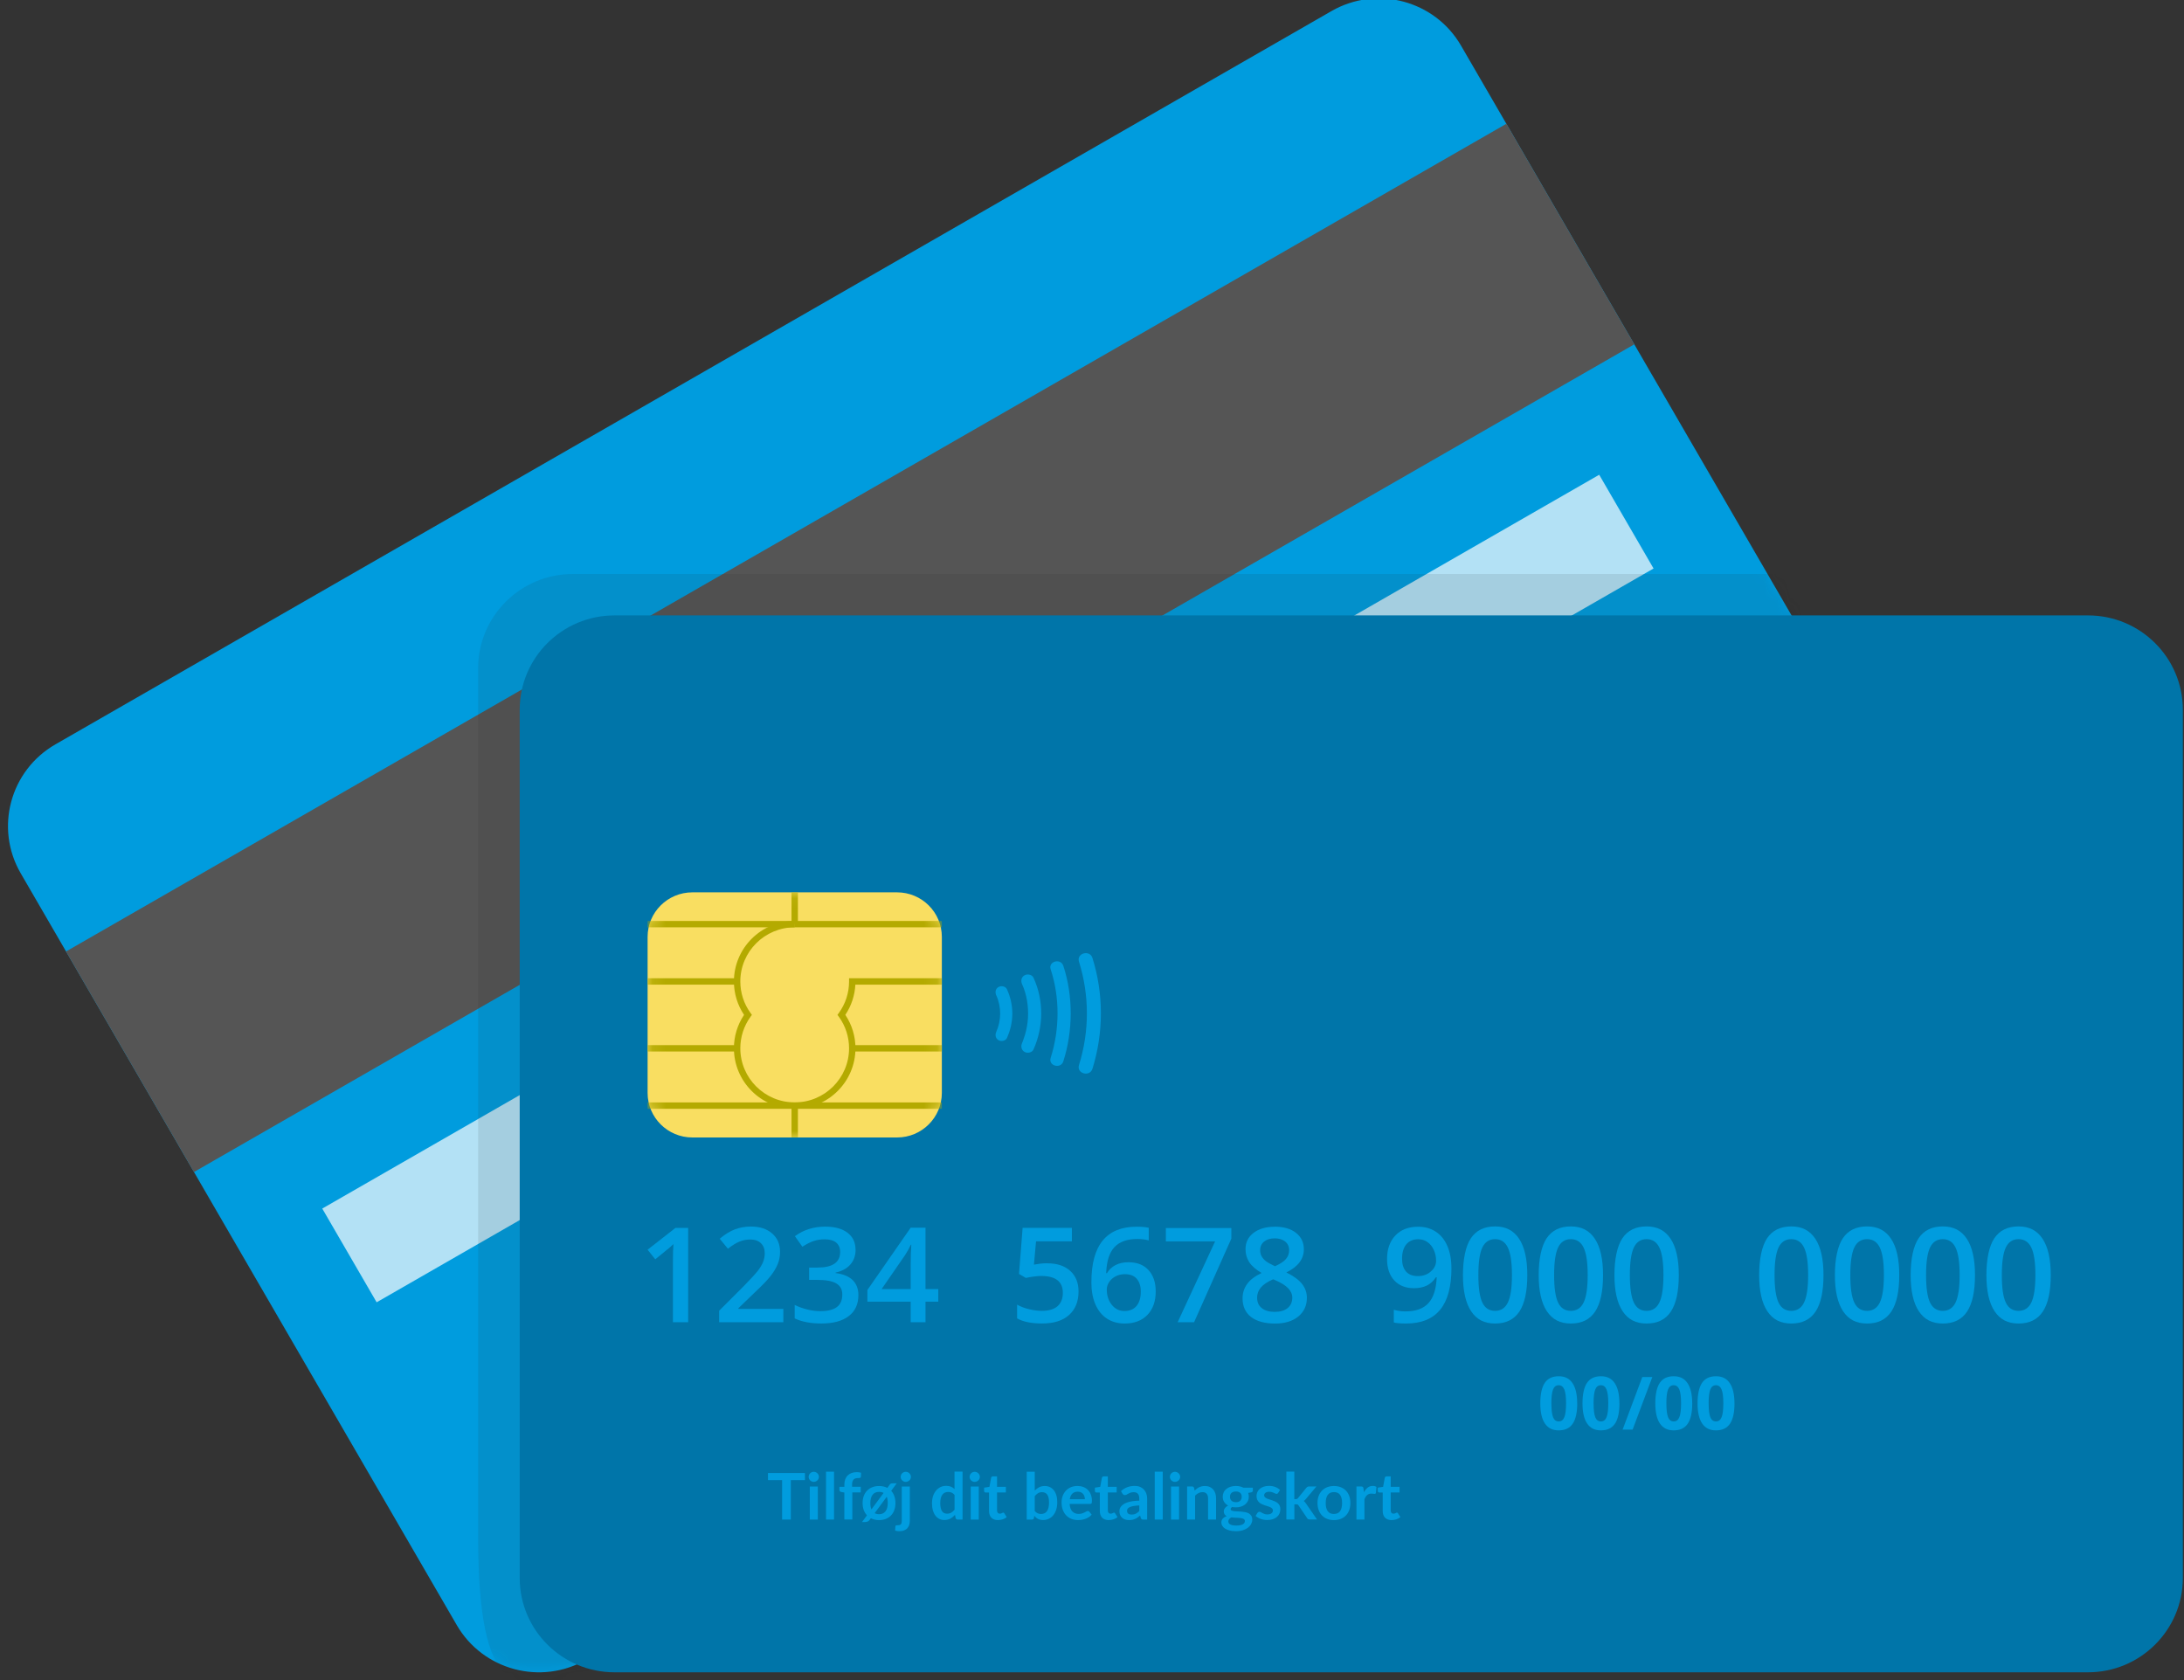
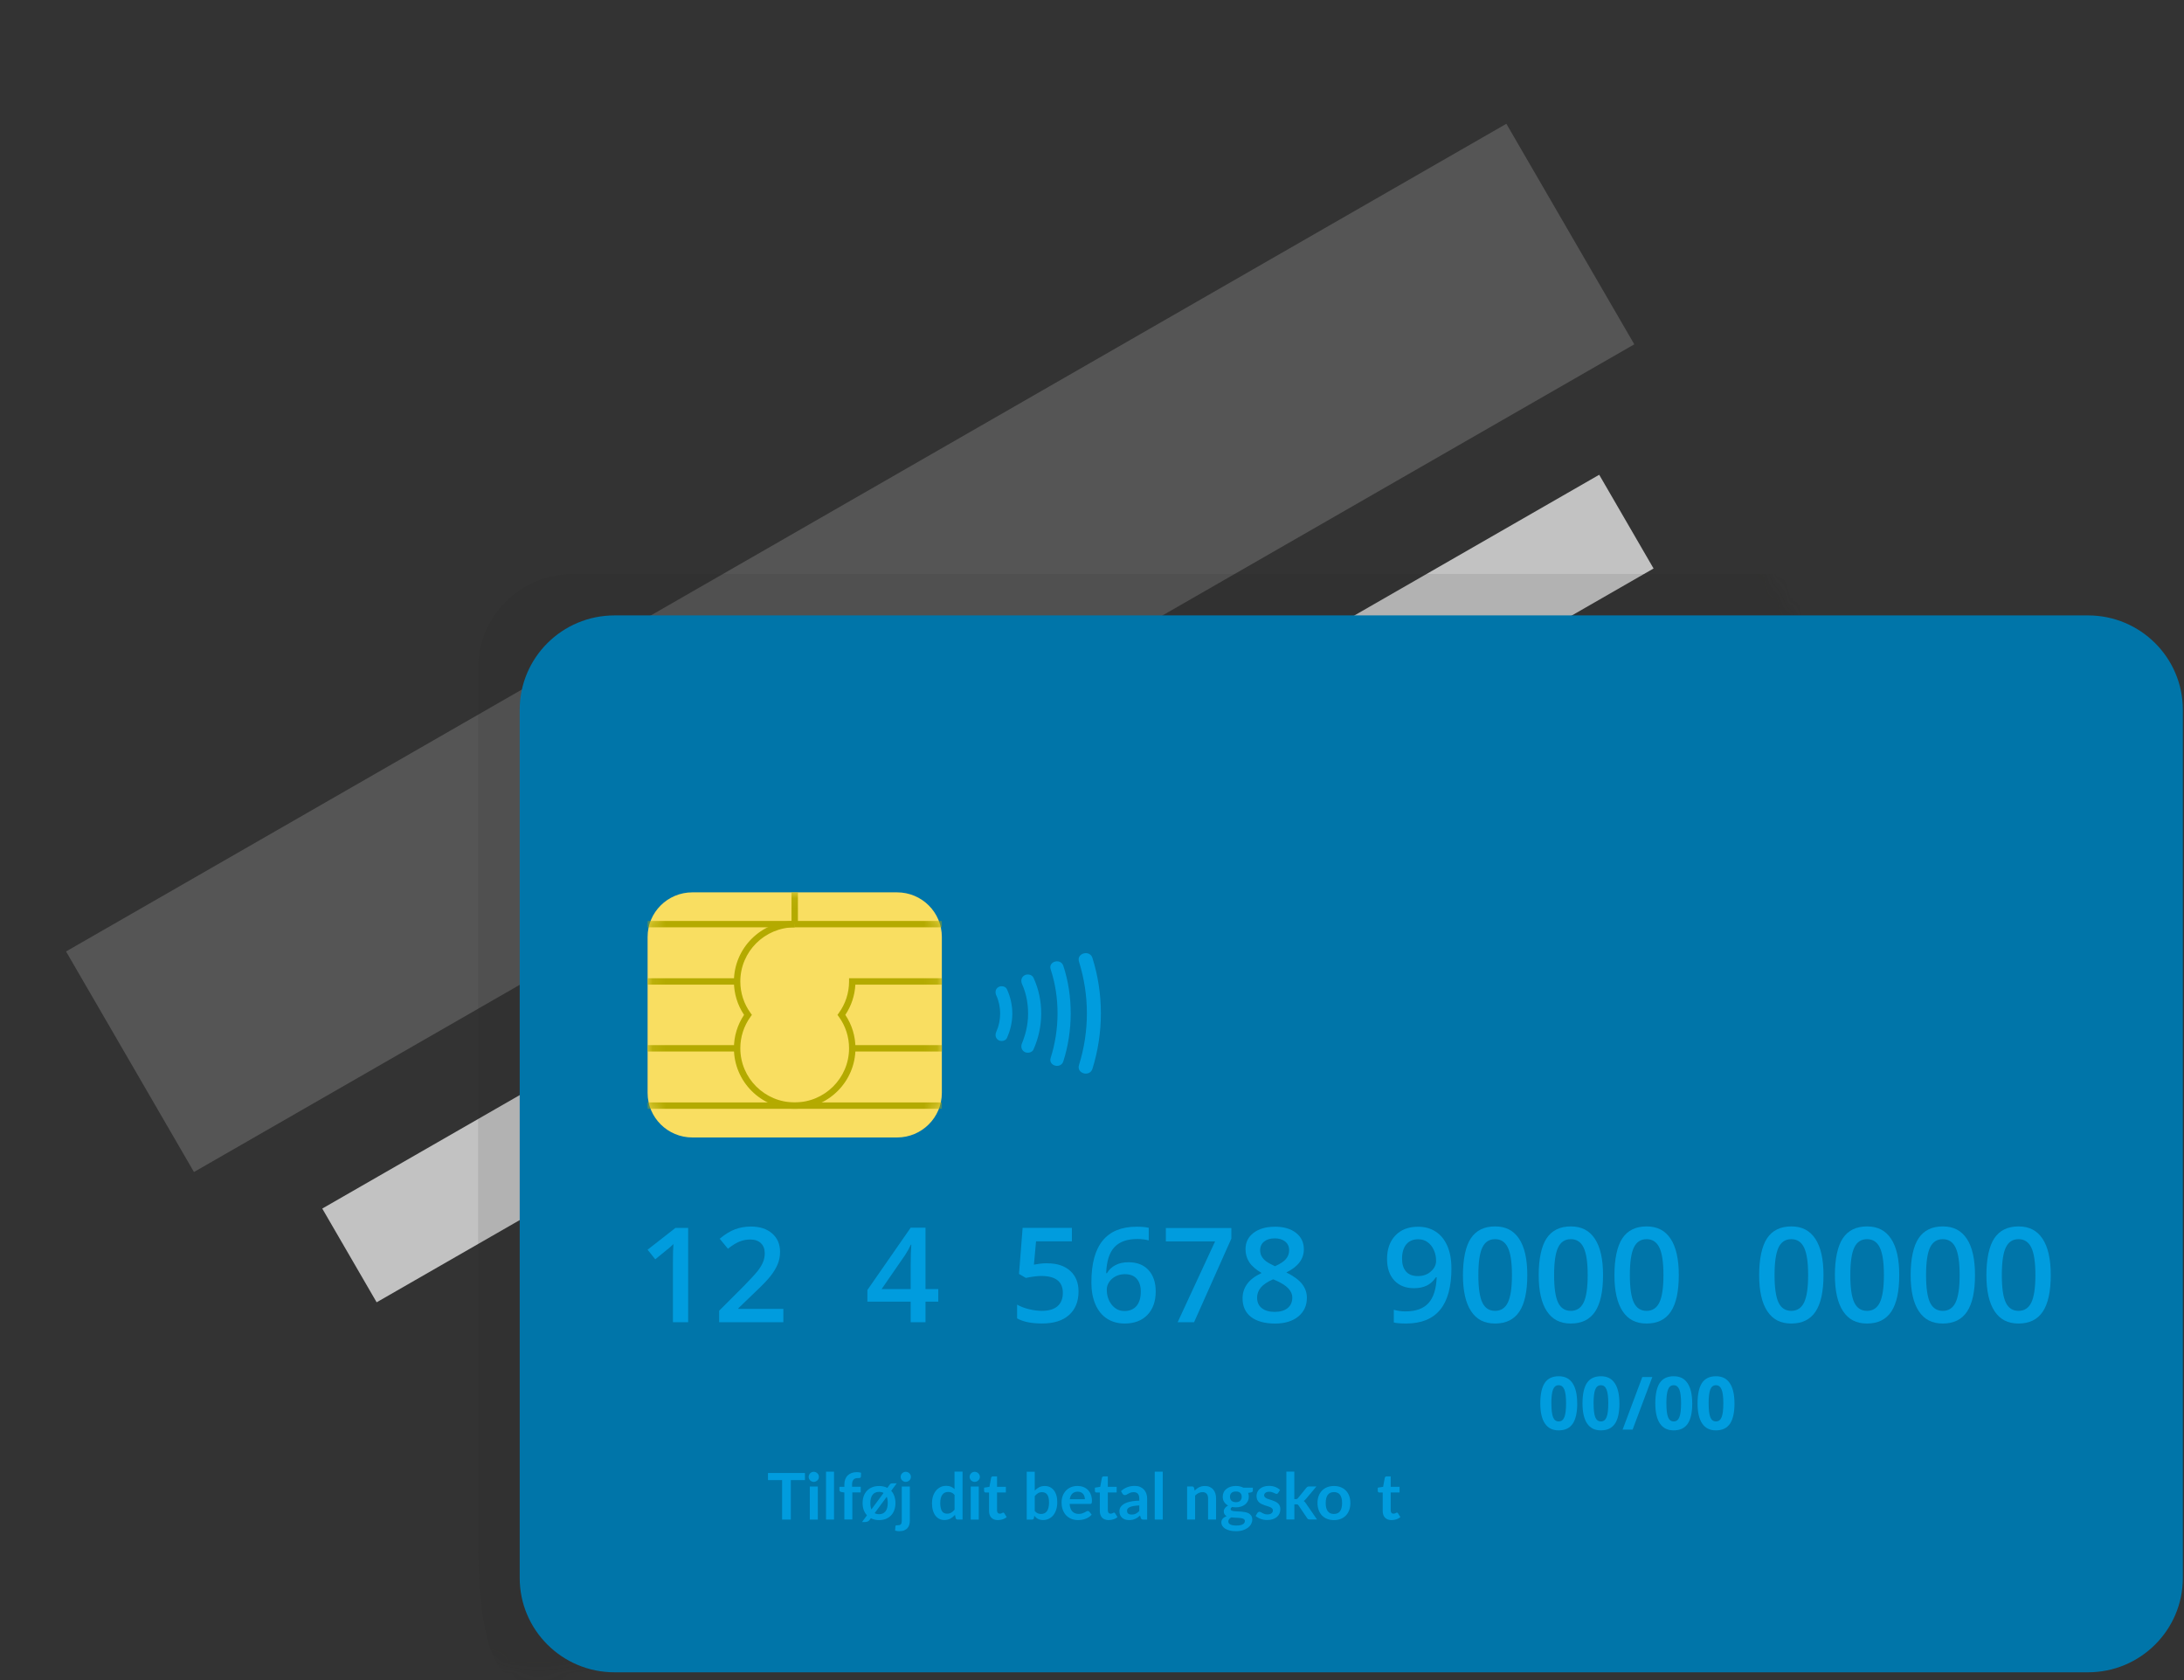
<svg xmlns="http://www.w3.org/2000/svg" width="169" height="130" viewBox="0 0 169 130" fill="none">
  <rect x="0" y="0" width="169" height="130" fill="#333333" stroke="none" />
  <g clip-path="url(#clip0_4740_68466)">
-     <path d="M144.115 71.68L45.369 128.421C41.86 130.438 37.373 129.241 35.346 125.748L1.603 67.574C-0.424 64.081 0.779 59.615 4.288 57.597L103.032 0.857C106.542 -1.161 111.029 0.036 113.055 3.529L146.803 61.704C148.83 65.197 147.627 69.662 144.118 71.68H144.115Z" fill="#009CDE" />
    <path d="M116.564 9.578L5.111 73.622L15.01 90.688L126.463 26.643L116.564 9.578Z" fill="#555555" />
    <path opacity="0.7" d="M84.95 59.03L24.937 93.516L29.145 100.769L89.158 66.283L84.95 59.03Z" fill="white" />
    <path opacity="0.7" d="M123.748 36.736L98.028 51.516L102.235 58.769L127.955 43.989L123.748 36.736Z" fill="white" />
    <path opacity="0.2" d="M138.348 61.91L85.623 92.208L87.603 95.621L140.328 65.323L138.348 61.91Z" fill="black" />
    <g opacity="0.1">
      <mask id="mask0_4740_68466" style="mask-type:luminance" maskUnits="userSpaceOnUse" x="-6" y="-10" width="149" height="140">
        <path d="M137.929 62.317L45.662 128.435C41.455 130.406 38.381 129.258 35.515 126.465C32.352 123.381 30.226 118.22 29.162 116.388L-4.583 58.21C-6.61 54.718 -5.407 50.252 -1.898 48.234L96.846 -8.507C100.355 -10.524 104.842 -9.327 106.869 -5.834L141.441 52.075C143.468 55.567 141.441 60.302 137.929 62.317Z" fill="white" />
      </mask>
      <g mask="url(#mask0_4740_68466)">
        <path d="M158.355 126.194L44.175 130.65C40.123 130.65 36.998 131.635 36.998 118.892V51.715C36.998 47.682 40.282 44.414 44.336 44.414H158.357C162.408 44.414 165.695 47.682 165.695 51.715V118.89C165.695 122.922 162.411 126.194 158.357 126.194H158.355Z" fill="#1D1D1B" />
      </g>
    </g>
    <path d="M161.572 47.619H47.553C43.501 47.619 40.215 50.889 40.215 54.923V122.096C40.215 126.129 43.501 129.399 47.553 129.399H161.572C165.625 129.399 168.91 126.129 168.91 122.096V54.923C168.91 50.889 165.625 47.619 161.572 47.619Z" fill="#0075A9" />
    <path d="M69.416 69.048H53.577C51.663 69.048 50.112 70.592 50.112 72.496V84.566C50.112 86.471 51.663 88.015 53.577 88.015H69.416C71.33 88.015 72.881 86.471 72.881 84.566V72.496C72.881 70.592 71.33 69.048 69.416 69.048Z" fill="#F9DE61" />
    <mask id="mask1_4740_68466" style="mask-type:luminance" maskUnits="userSpaceOnUse" x="50" y="69" width="23" height="20">
      <path d="M69.415 69.047H53.575C51.662 69.047 50.11 70.591 50.11 72.495V84.565C50.11 86.47 51.662 88.014 53.575 88.014H69.415C71.328 88.014 72.879 86.47 72.879 84.565V72.495C72.879 70.591 71.328 69.047 69.415 69.047Z" fill="white" />
    </mask>
    <g mask="url(#mask1_4740_68466)">
      <path d="M72.879 85.304H50.11V85.797H72.879V85.304Z" fill="#B4AA00" />
      <path d="M61.495 71.262H50.11V71.754H61.495V71.262Z" fill="#B4AA00" />
      <path d="M72.879 71.262H61.494V71.754H72.879V71.262Z" fill="#B4AA00" />
      <path d="M72.88 80.87H65.95V81.363H72.88V80.87Z" fill="#B4AA00" />
      <path d="M57.04 80.87H50.11V81.363H57.04V80.87Z" fill="#B4AA00" />
      <path d="M61.494 85.795C58.9 85.795 56.792 83.696 56.792 81.115C56.792 80.186 57.062 79.297 57.576 78.528C57.062 77.76 56.792 76.871 56.792 75.942C56.792 73.36 58.9 71.262 61.494 71.262V71.754C59.175 71.754 57.287 73.634 57.287 75.942C57.287 76.824 57.559 77.669 58.079 78.385L58.183 78.528L58.079 78.671C57.561 79.388 57.287 80.23 57.287 81.115C57.287 83.423 59.175 85.302 61.494 85.302C63.813 85.302 65.701 83.423 65.701 81.115C65.701 80.233 65.429 79.388 64.909 78.671L64.805 78.528L64.909 78.385C65.427 77.669 65.701 76.826 65.701 75.942V75.696H72.879V76.188H66.189C66.144 77.026 65.879 77.829 65.412 78.528C65.927 79.297 66.196 80.186 66.196 81.115C66.196 83.696 64.088 85.795 61.494 85.795Z" fill="#B4AA00" />
      <path d="M57.04 75.696H50.11V76.189H57.04V75.696Z" fill="#B4AA00" />
      <path d="M61.743 69.046H61.248V71.51H61.743V69.046Z" fill="#B4AA00" />
-       <path d="M61.743 85.55H61.248V88.013H61.743V85.55Z" fill="#B4AA00" />
    </g>
    <path d="M53.25 102.31H52.072V97.598C52.072 97.037 52.085 96.591 52.112 96.261C52.035 96.339 51.941 96.428 51.83 96.524C51.718 96.62 51.342 96.926 50.704 97.443L50.112 96.699L52.268 95.012H53.25V102.308V102.31Z" fill="#009CDE" />
    <path d="M60.619 102.309H55.649V101.42L57.54 99.528C58.099 98.959 58.468 98.555 58.651 98.319C58.832 98.08 58.965 97.858 59.05 97.646C59.134 97.437 59.176 97.213 59.176 96.971C59.176 96.641 59.077 96.383 58.876 96.193C58.678 96.003 58.404 95.91 58.052 95.91C57.773 95.91 57.5 95.962 57.238 96.065C56.976 96.168 56.671 96.356 56.327 96.624L55.691 95.851C56.099 95.508 56.495 95.264 56.879 95.121C57.263 94.979 57.674 94.907 58.107 94.907C58.79 94.907 59.334 95.085 59.745 95.439C60.156 95.794 60.361 96.269 60.361 96.87C60.361 97.201 60.302 97.513 60.183 97.809C60.064 98.105 59.881 98.41 59.636 98.725C59.391 99.041 58.983 99.464 58.411 100.001L57.136 101.228V101.277H60.616V102.309H60.619Z" fill="#009CDE" />
-     <path d="M66.207 96.692C66.207 97.155 66.071 97.539 65.801 97.847C65.532 98.155 65.15 98.362 64.658 98.468V98.507C65.247 98.581 65.688 98.764 65.982 99.054C66.276 99.345 66.423 99.732 66.423 100.214C66.423 100.917 66.173 101.458 65.675 101.838C65.178 102.22 64.467 102.409 63.549 102.409C62.737 102.409 62.052 102.279 61.493 102.015V100.973C61.804 101.126 62.134 101.244 62.48 101.328C62.827 101.412 63.163 101.454 63.482 101.454C64.052 101.454 64.475 101.348 64.757 101.138C65.037 100.929 65.178 100.604 65.178 100.165C65.178 99.776 65.022 99.49 64.712 99.308C64.401 99.126 63.913 99.035 63.247 99.035H62.611V98.081H63.257C64.428 98.081 65.012 97.68 65.012 96.874C65.012 96.561 64.91 96.32 64.705 96.15C64.502 95.98 64.2 95.896 63.802 95.896C63.524 95.896 63.257 95.936 63 96.015C62.742 96.094 62.438 96.246 62.087 96.47L61.51 95.653C62.181 95.16 62.963 94.914 63.851 94.914C64.589 94.914 65.165 95.071 65.581 95.386C65.994 95.702 66.202 96.138 66.202 96.695L66.207 96.692Z" fill="#009CDE" />
    <path d="M72.605 100.721H71.617V102.312H70.469V100.721H67.12V99.817L70.469 94.996H71.617V99.748H72.605V100.721ZM70.469 99.748V97.915C70.469 97.262 70.486 96.728 70.518 96.314H70.479C70.385 96.533 70.239 96.799 70.038 97.112L68.219 99.748H70.471H70.469Z" fill="#009CDE" />
    <path d="M81.057 97.753C81.795 97.753 82.382 97.947 82.812 98.337C83.243 98.726 83.458 99.255 83.458 99.928C83.458 100.706 83.213 101.315 82.723 101.753C82.233 102.192 81.538 102.408 80.634 102.408C79.815 102.408 79.172 102.278 78.704 102.014V100.95C78.974 101.103 79.285 101.221 79.637 101.305C79.988 101.389 80.315 101.43 80.614 101.43C81.147 101.43 81.55 101.312 81.827 101.076C82.104 100.839 82.243 100.494 82.243 100.039C82.243 99.167 81.684 98.731 80.567 98.731C80.412 98.731 80.216 98.746 79.986 98.778C79.756 98.81 79.553 98.844 79.379 98.883L78.852 98.573L79.132 95.009H82.943V96.051H80.171L80.006 97.856C80.122 97.837 80.266 97.812 80.434 97.787C80.602 97.76 80.81 97.748 81.052 97.748L81.057 97.753Z" fill="#009CDE" />
    <path d="M84.454 99.201C84.454 96.346 85.622 94.92 87.958 94.92C88.327 94.92 88.636 94.947 88.891 95.004V95.982C88.636 95.908 88.341 95.871 88.007 95.871C87.223 95.871 86.631 96.08 86.238 96.499C85.844 96.918 85.629 97.59 85.597 98.516H85.656C85.812 98.248 86.035 98.038 86.317 97.891C86.602 97.743 86.936 97.669 87.319 97.669C87.985 97.669 88.502 97.871 88.874 98.277C89.245 98.684 89.43 99.233 89.43 99.93C89.43 100.696 89.215 101.3 88.787 101.746C88.356 102.189 87.772 102.411 87.03 102.411C86.505 102.411 86.05 102.285 85.661 102.034C85.273 101.783 84.976 101.416 84.765 100.935C84.555 100.455 84.451 99.876 84.451 99.201H84.454ZM87.01 101.443C87.413 101.443 87.725 101.312 87.945 101.053C88.163 100.795 88.275 100.423 88.275 99.94C88.275 99.521 88.171 99.191 87.965 98.952C87.76 98.713 87.451 98.593 87.04 98.593C86.785 98.593 86.552 98.647 86.337 98.755C86.124 98.864 85.953 99.011 85.829 99.199C85.706 99.386 85.644 99.578 85.644 99.775C85.644 100.243 85.773 100.64 86.028 100.96C86.282 101.28 86.609 101.443 87.008 101.443H87.01Z" fill="#009CDE" />
    <path d="M91.128 102.309L94.026 96.055H90.215V95.022H95.283V95.84L92.4 102.309H91.126H91.128Z" fill="#009CDE" />
    <path d="M98.636 94.918C99.331 94.918 99.88 95.079 100.286 95.396C100.692 95.714 100.893 96.138 100.893 96.672C100.893 97.421 100.442 98.017 99.539 98.458C100.113 98.744 100.521 99.044 100.764 99.362C101.007 99.677 101.128 100.03 101.128 100.421C101.128 101.022 100.905 101.505 100.462 101.87C100.017 102.232 99.415 102.414 98.658 102.414C97.9 102.414 97.245 102.244 96.807 101.904C96.369 101.564 96.151 101.084 96.151 100.461C96.151 100.054 96.265 99.69 96.495 99.365C96.722 99.04 97.099 98.751 97.621 98.5C97.173 98.234 96.854 97.953 96.663 97.658C96.472 97.362 96.379 97.029 96.379 96.66C96.379 96.13 96.586 95.709 97.005 95.394C97.423 95.079 97.967 94.923 98.638 94.923L98.636 94.918ZM97.277 100.419C97.277 100.764 97.398 101.035 97.643 101.224C97.888 101.417 98.217 101.51 98.636 101.51C99.054 101.51 99.403 101.412 99.64 101.215C99.878 101.017 99.999 100.747 99.999 100.409C99.999 100.141 99.888 99.894 99.668 99.67C99.447 99.448 99.113 99.242 98.665 99.052L98.519 98.988C98.079 99.18 97.759 99.394 97.566 99.623C97.373 99.855 97.274 100.121 97.274 100.419H97.277ZM98.626 95.823C98.291 95.823 98.022 95.904 97.819 96.069C97.616 96.234 97.512 96.458 97.512 96.741C97.512 96.914 97.549 97.069 97.623 97.204C97.698 97.34 97.804 97.466 97.945 97.576C98.086 97.687 98.324 97.823 98.658 97.978C99.059 97.8 99.343 97.616 99.507 97.421C99.672 97.227 99.754 97 99.754 96.739C99.754 96.456 99.653 96.231 99.445 96.066C99.239 95.901 98.967 95.82 98.626 95.82V95.823Z" fill="#009CDE" />
    <path d="M112.314 98.127C112.314 99.563 112.022 100.637 111.44 101.346C110.858 102.055 109.982 102.41 108.812 102.41C108.366 102.41 108.047 102.383 107.854 102.331V101.348C108.151 101.432 108.45 101.474 108.752 101.474C109.547 101.474 110.141 101.262 110.532 100.836C110.923 100.41 111.136 99.743 111.173 98.831H111.113C110.915 99.132 110.678 99.346 110.398 99.479C110.118 99.612 109.792 99.678 109.418 99.678C108.77 99.678 108.26 99.476 107.889 99.075C107.517 98.673 107.332 98.119 107.332 97.417C107.332 96.656 107.547 96.05 107.975 95.599C108.403 95.148 108.99 94.922 109.732 94.922C110.255 94.922 110.707 95.047 111.096 95.301C111.485 95.555 111.784 95.922 111.994 96.402C112.205 96.883 112.311 97.459 112.311 98.132L112.314 98.127ZM109.757 95.89C109.349 95.89 109.037 96.023 108.819 96.287C108.601 96.552 108.492 96.922 108.492 97.402C108.492 97.819 108.594 98.146 108.797 98.383C109 98.622 109.307 98.74 109.718 98.74C110.128 98.74 110.45 98.622 110.72 98.385C110.99 98.149 111.126 97.873 111.126 97.558C111.126 97.262 111.069 96.984 110.953 96.727C110.839 96.469 110.675 96.267 110.47 96.117C110.264 95.966 110.024 95.892 109.757 95.892V95.89Z" fill="#009CDE" />
    <path d="M118.184 98.662C118.184 99.931 117.978 100.872 117.57 101.488C117.159 102.103 116.535 102.411 115.692 102.411C114.848 102.411 114.259 102.094 113.835 101.458C113.415 100.823 113.204 99.891 113.204 98.662C113.204 97.433 113.41 96.426 113.818 95.815C114.226 95.204 114.853 94.898 115.692 94.898C116.53 94.898 117.129 95.219 117.553 95.857C117.973 96.495 118.184 97.431 118.184 98.662ZM114.397 98.662C114.397 99.657 114.501 100.367 114.706 100.793C114.912 101.219 115.241 101.431 115.692 101.431C116.142 101.431 116.474 101.214 116.681 100.783C116.889 100.35 116.996 99.643 116.996 98.662C116.996 97.682 116.892 96.977 116.681 96.539C116.474 96.103 116.142 95.884 115.692 95.884C115.241 95.884 114.912 96.098 114.706 96.527C114.501 96.955 114.397 97.667 114.397 98.662Z" fill="#009CDE" />
    <path d="M124.045 98.662C124.045 99.931 123.84 100.872 123.432 101.488C123.021 102.103 122.397 102.411 121.553 102.411C120.709 102.411 120.12 102.094 119.697 101.458C119.276 100.823 119.066 99.891 119.066 98.662C119.066 97.433 119.271 96.426 119.68 95.815C120.088 95.204 120.714 94.898 121.553 94.898C122.392 94.898 122.991 95.219 123.414 95.857C123.835 96.495 124.045 97.431 124.045 98.662ZM120.259 98.662C120.259 99.657 120.363 100.367 120.568 100.793C120.773 101.219 121.103 101.431 121.553 101.431C122.004 101.431 122.335 101.214 122.543 100.783C122.751 100.35 122.857 99.643 122.857 98.662C122.857 97.682 122.753 96.977 122.543 96.539C122.335 96.103 122.004 95.884 121.553 95.884C121.103 95.884 120.773 96.098 120.568 96.527C120.363 96.955 120.259 97.667 120.259 98.662Z" fill="#009CDE" />
    <path d="M129.907 98.662C129.907 99.931 129.702 100.872 129.293 101.488C128.882 102.103 128.259 102.411 127.415 102.411C126.571 102.411 125.982 102.094 125.559 101.458C125.138 100.823 124.927 99.891 124.927 98.662C124.927 97.433 125.133 96.426 125.541 95.815C125.95 95.204 126.576 94.898 127.415 94.898C128.254 94.898 128.853 95.219 129.276 95.857C129.697 96.495 129.907 97.431 129.907 98.662ZM126.12 98.662C126.12 99.657 126.224 100.367 126.43 100.793C126.635 101.219 126.964 101.431 127.415 101.431C127.865 101.431 128.197 101.214 128.405 100.783C128.613 100.35 128.719 99.643 128.719 98.662C128.719 97.682 128.615 96.977 128.405 96.539C128.197 96.103 127.865 95.884 127.415 95.884C126.964 95.884 126.635 96.098 126.43 96.527C126.224 96.955 126.12 97.667 126.12 98.662Z" fill="#009CDE" />
    <path d="M141.104 98.662C141.104 99.931 140.899 100.872 140.49 101.488C140.079 102.103 139.456 102.411 138.612 102.411C137.768 102.411 137.179 102.094 136.756 101.458C136.335 100.823 136.125 99.891 136.125 98.662C136.125 97.433 136.33 96.426 136.738 95.815C137.147 95.204 137.773 94.898 138.612 94.898C139.451 94.898 140.05 95.219 140.473 95.857C140.894 96.495 141.104 97.431 141.104 98.662ZM137.317 98.662C137.317 99.657 137.421 100.367 137.627 100.793C137.832 101.219 138.161 101.431 138.612 101.431C139.062 101.431 139.394 101.214 139.602 100.783C139.81 100.35 139.916 99.643 139.916 98.662C139.916 97.682 139.812 96.977 139.602 96.539C139.394 96.103 139.062 95.884 138.612 95.884C138.161 95.884 137.832 96.098 137.627 96.527C137.421 96.955 137.317 97.667 137.317 98.662Z" fill="#009CDE" />
    <path d="M146.966 98.662C146.966 99.931 146.76 100.872 146.352 101.488C145.941 102.103 145.318 102.411 144.474 102.411C143.63 102.411 143.041 102.094 142.617 101.458C142.197 100.823 141.986 99.891 141.986 98.662C141.986 97.433 142.192 96.426 142.6 95.815C143.008 95.204 143.635 94.898 144.474 94.898C145.313 94.898 145.912 95.219 146.335 95.857C146.758 96.495 146.966 97.431 146.966 98.662ZM143.179 98.662C143.179 99.657 143.283 100.367 143.489 100.793C143.694 101.219 144.023 101.431 144.474 101.431C144.924 101.431 145.256 101.214 145.464 100.783C145.671 100.35 145.778 99.643 145.778 98.662C145.778 97.682 145.674 96.977 145.464 96.539C145.256 96.103 144.924 95.884 144.474 95.884C144.023 95.884 143.694 96.098 143.489 96.527C143.283 96.955 143.179 97.667 143.179 98.662Z" fill="#009CDE" />
    <path d="M152.827 98.662C152.827 99.931 152.622 100.872 152.214 101.488C151.803 102.103 151.179 102.411 150.335 102.411C149.491 102.411 148.902 102.094 148.479 101.458C148.058 100.823 147.848 99.891 147.848 98.662C147.848 97.433 148.053 96.426 148.462 95.815C148.87 95.204 149.496 94.898 150.335 94.898C151.174 94.898 151.773 95.219 152.196 95.857C152.617 96.495 152.827 97.431 152.827 98.662ZM149.041 98.662C149.041 99.657 149.145 100.367 149.35 100.793C149.556 101.219 149.885 101.431 150.335 101.431C150.786 101.431 151.117 101.214 151.325 100.783C151.533 100.35 151.639 99.643 151.639 98.662C151.639 97.682 151.536 96.977 151.325 96.539C151.117 96.103 150.786 95.884 150.335 95.884C149.885 95.884 149.556 96.098 149.35 96.527C149.145 96.955 149.041 97.667 149.041 98.662Z" fill="#009CDE" />
    <path d="M158.689 98.662C158.689 99.931 158.484 100.872 158.075 101.488C157.665 102.103 157.041 102.411 156.197 102.411C155.353 102.411 154.764 102.094 154.341 101.458C153.92 100.823 153.71 99.891 153.71 98.662C153.71 97.433 153.915 96.426 154.323 95.815C154.732 95.204 155.358 94.898 156.197 94.898C157.036 94.898 157.635 95.219 158.058 95.857C158.479 96.495 158.689 97.431 158.689 98.662ZM154.903 98.662C154.903 99.657 155.006 100.367 155.212 100.793C155.417 101.219 155.746 101.431 156.197 101.431C156.647 101.431 156.979 101.214 157.187 100.783C157.395 100.35 157.501 99.643 157.501 98.662C157.501 97.682 157.397 96.977 157.187 96.539C156.979 96.103 156.647 95.884 156.197 95.884C155.746 95.884 155.417 96.098 155.212 96.527C155.006 96.955 154.903 97.667 154.903 98.662Z" fill="#009CDE" />
    <path d="M122.048 108.587C122.048 109.297 121.931 109.824 121.696 110.166C121.461 110.509 121.102 110.679 120.615 110.679C120.127 110.679 119.788 110.501 119.548 110.149C119.308 109.797 119.189 109.277 119.189 108.587C119.189 107.898 119.305 107.341 119.538 107.001C119.771 106.661 120.13 106.491 120.615 106.491C121.1 106.491 121.444 106.669 121.684 107.026C121.924 107.383 122.045 107.903 122.045 108.59L122.048 108.587ZM120.048 108.587C120.048 109.087 120.092 109.445 120.177 109.661C120.263 109.878 120.409 109.987 120.615 109.987C120.82 109.987 120.961 109.878 121.05 109.659C121.139 109.44 121.184 109.085 121.184 108.59C121.184 108.095 121.139 107.733 121.048 107.513C120.956 107.297 120.813 107.186 120.612 107.186C120.412 107.186 120.263 107.294 120.177 107.513C120.09 107.73 120.045 108.09 120.045 108.59L120.048 108.587Z" fill="#009CDE" />
    <path d="M125.314 108.587C125.314 109.297 125.198 109.824 124.963 110.166C124.727 110.509 124.369 110.679 123.881 110.679C123.393 110.679 123.054 110.501 122.814 110.149C122.574 109.797 122.455 109.277 122.455 108.587C122.455 107.898 122.572 107.341 122.804 107.001C123.037 106.661 123.396 106.491 123.881 106.491C124.366 106.491 124.71 106.669 124.95 107.026C125.19 107.383 125.311 107.903 125.311 108.59L125.314 108.587ZM123.314 108.587C123.314 109.087 123.359 109.445 123.443 109.661C123.53 109.878 123.676 109.987 123.881 109.987C124.086 109.987 124.227 109.878 124.317 109.659C124.406 109.44 124.45 109.085 124.45 108.59C124.45 108.095 124.406 107.733 124.314 107.513C124.223 107.297 124.079 107.186 123.879 107.186C123.678 107.186 123.53 107.294 123.443 107.513C123.356 107.73 123.312 108.09 123.312 108.59L123.314 108.587Z" fill="#009CDE" />
    <path d="M127.858 106.552L126.333 110.621H125.559L127.083 106.552H127.858Z" fill="#009CDE" />
    <path d="M130.947 108.587C130.947 109.297 130.831 109.824 130.596 110.166C130.361 110.509 130.002 110.679 129.514 110.679C129.027 110.679 128.687 110.501 128.447 110.149C128.207 109.797 128.089 109.277 128.089 108.587C128.089 107.898 128.205 107.341 128.438 107.001C128.67 106.661 129.029 106.491 129.514 106.491C129.999 106.491 130.343 106.669 130.583 107.026C130.823 107.383 130.945 107.903 130.945 108.59L130.947 108.587ZM128.947 108.587C128.947 109.087 128.992 109.445 129.076 109.661C129.163 109.878 129.309 109.987 129.514 109.987C129.72 109.987 129.861 109.878 129.95 109.659C130.039 109.44 130.083 109.085 130.083 108.59C130.083 108.095 130.039 107.733 129.947 107.513C129.856 107.297 129.712 107.186 129.512 107.186C129.311 107.186 129.163 107.294 129.076 107.513C128.989 107.73 128.945 108.09 128.945 108.59L128.947 108.587Z" fill="#009CDE" />
    <path d="M134.217 108.587C134.217 109.297 134.101 109.824 133.866 110.166C133.63 110.509 133.272 110.679 132.784 110.679C132.297 110.679 131.957 110.501 131.717 110.149C131.477 109.797 131.359 109.277 131.359 108.587C131.359 107.898 131.475 107.341 131.707 107.001C131.94 106.661 132.299 106.491 132.784 106.491C133.269 106.491 133.613 106.669 133.853 107.026C134.093 107.383 134.215 107.903 134.215 108.59L134.217 108.587ZM132.217 108.587C132.217 109.087 132.262 109.445 132.346 109.661C132.433 109.878 132.579 109.987 132.784 109.987C132.989 109.987 133.131 109.878 133.22 109.659C133.309 109.44 133.353 109.085 133.353 108.59C133.353 108.095 133.309 107.733 133.217 107.513C133.126 107.297 132.982 107.186 132.782 107.186C132.581 107.186 132.433 107.294 132.346 107.513C132.259 107.73 132.215 108.09 132.215 108.59L132.217 108.587Z" fill="#009CDE" />
    <path d="M62.287 114.527H61.194V117.581H60.52V114.527H59.427V113.978H62.287V114.527Z" fill="#009CDE" />
    <path d="M63.367 114.279C63.367 114.33 63.356 114.382 63.336 114.428C63.316 114.474 63.287 114.515 63.249 114.549C63.214 114.584 63.171 114.612 63.122 114.633C63.073 114.653 63.02 114.664 62.966 114.664C62.911 114.664 62.861 114.653 62.815 114.633C62.769 114.612 62.726 114.584 62.691 114.549C62.656 114.515 62.627 114.474 62.607 114.428C62.587 114.382 62.575 114.33 62.575 114.279C62.575 114.227 62.587 114.172 62.607 114.123C62.627 114.074 62.656 114.034 62.691 113.999C62.726 113.965 62.769 113.936 62.815 113.916C62.861 113.896 62.913 113.884 62.966 113.884C63.018 113.884 63.073 113.896 63.122 113.916C63.171 113.936 63.211 113.965 63.249 113.999C63.287 114.034 63.313 114.077 63.336 114.123C63.359 114.172 63.367 114.224 63.367 114.279ZM63.284 115.024V117.583H62.662V115.024H63.284Z" fill="#009CDE" />
    <path d="M64.538 113.875V117.579H63.919V113.875H64.538Z" fill="#009CDE" />
    <path d="M65.336 117.582V115.486L65.114 115.452C65.064 115.44 65.027 115.426 64.998 115.4C64.969 115.377 64.955 115.343 64.955 115.296V115.046H65.339V114.856C65.339 114.709 65.362 114.58 65.406 114.462C65.449 114.347 65.513 114.246 65.597 114.165C65.678 114.085 65.779 114.021 65.897 113.978C66.016 113.935 66.149 113.912 66.299 113.912C66.418 113.912 66.528 113.927 66.629 113.958L66.617 114.266C66.617 114.289 66.609 114.309 66.597 114.321C66.586 114.335 66.571 114.347 66.551 114.352C66.531 114.361 66.51 114.364 66.484 114.367C66.458 114.367 66.432 114.37 66.403 114.37C66.331 114.37 66.265 114.378 66.207 114.393C66.149 114.407 66.1 114.436 66.059 114.476C66.019 114.517 65.99 114.565 65.967 114.632C65.944 114.698 65.935 114.776 65.935 114.871V115.04H66.603V115.478H65.955V117.576H65.336V117.582Z" fill="#009CDE" />
    <path d="M68.961 115.355C69.066 115.467 69.149 115.605 69.204 115.764C69.259 115.922 69.291 116.1 69.291 116.299C69.291 116.497 69.262 116.685 69.201 116.849C69.141 117.013 69.057 117.151 68.944 117.266C68.834 117.381 68.698 117.467 68.542 117.531C68.386 117.591 68.213 117.623 68.022 117.623C67.9 117.623 67.787 117.611 67.683 117.585C67.579 117.559 67.481 117.525 67.388 117.479L67.302 117.597C67.278 117.631 67.252 117.657 67.224 117.68C67.195 117.703 67.163 117.724 67.131 117.735C67.099 117.749 67.064 117.758 67.03 117.764C66.995 117.77 66.96 117.772 66.929 117.772H66.703L67.088 117.252C66.978 117.136 66.894 116.998 66.836 116.84C66.778 116.679 66.749 116.497 66.749 116.299C66.749 116.1 66.778 115.916 66.842 115.752C66.903 115.588 66.989 115.453 67.099 115.338C67.209 115.225 67.345 115.136 67.501 115.076C67.657 115.015 67.834 114.984 68.025 114.984C68.264 114.984 68.478 115.033 68.664 115.128L68.802 114.94C68.823 114.912 68.84 114.886 68.857 114.863C68.875 114.84 68.895 114.825 68.915 114.811C68.935 114.797 68.961 114.791 68.987 114.785C69.013 114.779 69.045 114.776 69.083 114.776H69.389L68.964 115.355H68.961ZM68.371 115.522C68.279 115.464 68.163 115.438 68.025 115.438C67.805 115.438 67.637 115.513 67.521 115.663C67.406 115.812 67.348 116.025 67.348 116.302C67.348 116.5 67.377 116.664 67.432 116.794L68.371 115.522ZM67.68 117.085C67.779 117.136 67.894 117.165 68.027 117.165C68.241 117.165 68.406 117.09 68.522 116.941C68.638 116.791 68.695 116.578 68.695 116.302C68.695 116.204 68.69 116.115 68.675 116.034C68.661 115.954 68.643 115.882 68.617 115.818L67.683 117.082L67.68 117.085Z" fill="#009CDE" />
    <path d="M70.403 115.024V117.669C70.403 117.781 70.388 117.885 70.36 117.983C70.331 118.081 70.284 118.167 70.218 118.242C70.154 118.317 70.07 118.374 69.963 118.417C69.859 118.46 69.732 118.481 69.582 118.481C69.524 118.481 69.469 118.478 69.42 118.469C69.371 118.46 69.319 118.449 69.264 118.432L69.287 118.101C69.293 118.066 69.304 118.046 69.327 118.037C69.347 118.029 69.391 118.023 69.452 118.023C69.512 118.023 69.564 118.017 69.608 118.006C69.651 117.994 69.683 117.974 69.709 117.945C69.735 117.916 69.752 117.882 69.764 117.836C69.775 117.79 69.781 117.735 69.781 117.669V115.024H70.403ZM70.487 114.279C70.487 114.33 70.475 114.382 70.455 114.428C70.435 114.474 70.406 114.515 70.368 114.549C70.334 114.584 70.29 114.612 70.241 114.633C70.192 114.653 70.14 114.664 70.085 114.664C70.03 114.664 69.981 114.653 69.934 114.633C69.888 114.612 69.848 114.584 69.81 114.549C69.773 114.515 69.747 114.474 69.726 114.428C69.706 114.382 69.695 114.33 69.695 114.279C69.695 114.227 69.706 114.172 69.726 114.123C69.747 114.074 69.775 114.034 69.81 113.999C69.845 113.965 69.885 113.936 69.934 113.916C69.981 113.896 70.03 113.884 70.085 113.884C70.14 113.884 70.192 113.896 70.241 113.916C70.29 113.936 70.334 113.965 70.368 113.999C70.406 114.034 70.432 114.077 70.455 114.123C70.478 114.172 70.487 114.224 70.487 114.279Z" fill="#009CDE" />
    <path d="M74.484 113.874V117.579H74.105C74.024 117.579 73.972 117.541 73.949 117.466L73.897 117.219C73.793 117.337 73.674 117.432 73.541 117.507C73.405 117.579 73.249 117.616 73.073 117.616C72.931 117.616 72.804 117.587 72.685 117.53C72.57 117.472 72.468 117.389 72.384 117.276C72.3 117.167 72.234 117.029 72.188 116.865C72.141 116.701 72.118 116.516 72.118 116.306C72.118 116.116 72.144 115.941 72.196 115.777C72.249 115.613 72.324 115.472 72.419 115.354C72.517 115.233 72.633 115.141 72.766 115.072C72.899 115.003 73.052 114.971 73.223 114.971C73.368 114.971 73.489 114.994 73.59 115.037C73.691 115.083 73.784 115.144 73.862 115.218V113.869H74.481L74.484 113.874ZM73.865 115.673C73.796 115.59 73.718 115.529 73.636 115.495C73.555 115.46 73.466 115.443 73.371 115.443C73.275 115.443 73.194 115.46 73.116 115.495C73.041 115.529 72.977 115.581 72.922 115.653C72.867 115.725 72.827 115.814 72.801 115.921C72.772 116.03 72.757 116.157 72.757 116.306C72.757 116.456 72.769 116.583 72.795 116.686C72.818 116.79 72.853 116.873 72.899 116.94C72.945 117.006 73 117.052 73.064 117.081C73.13 117.109 73.203 117.124 73.281 117.124C73.408 117.124 73.518 117.098 73.611 117.043C73.7 116.991 73.787 116.914 73.865 116.816V115.67V115.673Z" fill="#009CDE" />
    <path d="M75.822 114.279C75.822 114.33 75.81 114.382 75.79 114.428C75.77 114.474 75.741 114.515 75.703 114.549C75.668 114.584 75.625 114.612 75.576 114.633C75.527 114.653 75.475 114.664 75.42 114.664C75.365 114.664 75.316 114.653 75.269 114.633C75.223 114.612 75.18 114.584 75.145 114.549C75.11 114.515 75.081 114.474 75.061 114.428C75.041 114.382 75.029 114.33 75.029 114.279C75.029 114.227 75.041 114.172 75.061 114.123C75.081 114.074 75.11 114.034 75.145 113.999C75.18 113.965 75.223 113.936 75.269 113.916C75.316 113.896 75.368 113.884 75.42 113.884C75.472 113.884 75.527 113.896 75.576 113.916C75.625 113.936 75.665 113.965 75.703 113.999C75.741 114.034 75.767 114.077 75.79 114.123C75.813 114.172 75.822 114.224 75.822 114.279ZM75.738 115.024V117.583H75.116V115.024H75.738Z" fill="#009CDE" />
    <path d="M77.226 117.622C77.003 117.622 76.83 117.559 76.711 117.435C76.593 117.309 76.532 117.136 76.532 116.914V115.487H76.269C76.234 115.487 76.208 115.475 76.185 115.455C76.162 115.435 76.15 115.401 76.15 115.357V115.113L76.564 115.047L76.694 114.347C76.702 114.313 76.717 114.29 76.74 114.27C76.763 114.252 76.792 114.241 76.83 114.241H77.151V115.047H77.836V115.484H77.151V116.871C77.151 116.952 77.171 117.012 77.209 117.058C77.249 117.104 77.301 117.125 77.37 117.125C77.408 117.125 77.44 117.119 77.466 117.11C77.492 117.102 77.515 117.093 77.532 117.081C77.553 117.073 77.57 117.061 77.584 117.053C77.599 117.044 77.613 117.038 77.631 117.038C77.648 117.038 77.665 117.044 77.677 117.053C77.689 117.061 77.7 117.076 77.715 117.093L77.9 117.392C77.81 117.467 77.706 117.525 77.59 117.562C77.475 117.599 77.353 117.62 77.226 117.62V117.622Z" fill="#009CDE" />
    <path d="M80.068 115.337C80.172 115.228 80.288 115.144 80.412 115.078C80.539 115.015 80.681 114.983 80.843 114.983C80.99 114.983 81.126 115.012 81.245 115.069C81.363 115.127 81.468 115.21 81.551 115.32C81.635 115.429 81.702 115.562 81.745 115.714C81.791 115.87 81.812 116.042 81.812 116.235C81.812 116.442 81.786 116.632 81.734 116.802C81.681 116.972 81.609 117.116 81.511 117.237C81.415 117.358 81.3 117.45 81.164 117.516C81.028 117.582 80.878 117.617 80.713 117.617C80.632 117.617 80.559 117.608 80.496 117.594C80.432 117.579 80.372 117.556 80.317 117.527C80.262 117.499 80.21 117.464 80.166 117.424C80.12 117.383 80.077 117.337 80.033 117.288L80.007 117.461C79.996 117.504 79.981 117.536 79.955 117.553C79.932 117.571 79.897 117.582 79.857 117.582H79.449V113.878H80.068V115.34V115.337ZM80.068 116.917C80.137 117.001 80.215 117.061 80.296 117.096C80.38 117.13 80.467 117.147 80.559 117.147C80.652 117.147 80.742 117.13 80.817 117.096C80.892 117.061 80.959 117.009 81.011 116.937C81.063 116.865 81.106 116.773 81.132 116.661C81.161 116.549 81.175 116.414 81.175 116.258C81.175 115.976 81.129 115.775 81.034 115.648C80.941 115.521 80.805 115.461 80.632 115.461C80.513 115.461 80.409 115.487 80.322 115.541C80.236 115.596 80.149 115.671 80.068 115.769V116.917Z" fill="#009CDE" />
    <path d="M82.768 116.379C82.779 116.512 82.802 116.624 82.837 116.719C82.875 116.814 82.921 116.894 82.982 116.955C83.042 117.018 83.115 117.064 83.196 117.096C83.277 117.128 83.369 117.142 83.47 117.142C83.572 117.142 83.658 117.13 83.731 117.107C83.803 117.084 83.867 117.058 83.921 117.03C83.976 117.001 84.023 116.975 84.063 116.952C84.104 116.929 84.144 116.917 84.182 116.917C84.234 116.917 84.271 116.938 84.297 116.975L84.474 117.199C84.404 117.28 84.329 117.346 84.242 117.401C84.156 117.456 84.069 117.499 83.976 117.53C83.884 117.562 83.788 117.585 83.693 117.6C83.598 117.614 83.505 117.62 83.412 117.62C83.233 117.62 83.068 117.591 82.915 117.53C82.762 117.473 82.629 117.384 82.513 117.269C82.4 117.153 82.311 117.01 82.244 116.84C82.178 116.67 82.146 116.471 82.146 116.247C82.146 116.071 82.175 115.907 82.23 115.755C82.288 115.602 82.369 115.467 82.473 115.352C82.58 115.239 82.707 115.147 82.86 115.081C83.013 115.015 83.184 114.98 83.378 114.98C83.54 114.98 83.69 115.006 83.826 115.058C83.962 115.11 84.081 115.185 84.179 115.283C84.277 115.381 84.355 115.504 84.41 115.645C84.465 115.789 84.494 115.953 84.494 116.137C84.494 116.23 84.482 116.293 84.465 116.325C84.448 116.356 84.407 116.373 84.349 116.373H82.759L82.768 116.379ZM83.948 116.008C83.948 115.927 83.936 115.853 83.913 115.783C83.89 115.714 83.858 115.651 83.812 115.596C83.765 115.545 83.71 115.501 83.641 115.47C83.572 115.438 83.491 115.424 83.398 115.424C83.219 115.424 83.08 115.476 82.976 115.576C82.872 115.677 82.808 115.821 82.779 116.008H83.948Z" fill="#009CDE" />
    <path d="M85.799 117.622C85.576 117.622 85.403 117.559 85.284 117.435C85.165 117.309 85.105 117.136 85.105 116.914V115.487H84.842C84.807 115.487 84.781 115.475 84.758 115.455C84.735 115.435 84.723 115.401 84.723 115.357V115.113L85.137 115.047L85.267 114.347C85.275 114.313 85.29 114.29 85.313 114.27C85.336 114.252 85.365 114.241 85.403 114.241H85.724V115.047H86.409V115.484H85.724V116.871C85.724 116.952 85.744 117.012 85.781 117.058C85.822 117.104 85.874 117.125 85.943 117.125C85.981 117.125 86.013 117.119 86.039 117.11C86.065 117.102 86.088 117.093 86.105 117.081C86.126 117.073 86.143 117.061 86.157 117.053C86.172 117.044 86.186 117.038 86.204 117.038C86.221 117.038 86.238 117.044 86.25 117.053C86.261 117.061 86.273 117.076 86.287 117.093L86.473 117.392C86.383 117.467 86.279 117.525 86.163 117.562C86.047 117.599 85.926 117.62 85.799 117.62V117.622Z" fill="#009CDE" />
    <path d="M86.743 115.379C87.038 115.108 87.394 114.976 87.81 114.976C87.961 114.976 88.097 114.999 88.215 115.051C88.334 115.1 88.435 115.169 88.516 115.255C88.597 115.342 88.661 115.448 88.704 115.569C88.747 115.69 88.768 115.822 88.768 115.969V117.584H88.487C88.429 117.584 88.383 117.575 88.351 117.558C88.319 117.54 88.293 117.506 88.276 117.451L88.221 117.267C88.155 117.325 88.091 117.376 88.03 117.42C87.969 117.463 87.903 117.5 87.837 117.529C87.77 117.558 87.698 117.581 87.623 117.598C87.547 117.612 87.463 117.621 87.371 117.621C87.261 117.621 87.163 117.607 87.07 117.578C86.978 117.549 86.9 117.506 86.833 117.445C86.766 117.388 86.715 117.316 86.677 117.23C86.639 117.143 86.622 117.043 86.622 116.927C86.622 116.864 86.633 116.798 86.654 116.735C86.674 116.671 86.712 116.611 86.761 116.55C86.81 116.493 86.874 116.438 86.952 116.386C87.03 116.335 87.125 116.291 87.241 116.251C87.353 116.214 87.49 116.182 87.64 116.159C87.79 116.136 87.967 116.122 88.16 116.116V115.966C88.16 115.796 88.123 115.667 88.05 115.586C87.978 115.503 87.871 115.462 87.732 115.462C87.631 115.462 87.55 115.474 87.484 115.497C87.417 115.52 87.359 115.546 87.31 115.575C87.261 115.604 87.215 115.629 87.174 115.652C87.134 115.675 87.088 115.687 87.038 115.687C86.995 115.687 86.957 115.675 86.928 115.652C86.9 115.629 86.874 115.604 86.856 115.575L86.746 115.379H86.743ZM88.16 116.487C87.981 116.496 87.831 116.51 87.709 116.533C87.588 116.556 87.49 116.585 87.417 116.619C87.345 116.654 87.29 116.694 87.258 116.74C87.226 116.786 87.212 116.838 87.212 116.893C87.212 117.002 87.244 117.077 87.307 117.126C87.371 117.172 87.455 117.195 87.559 117.195C87.686 117.195 87.796 117.172 87.888 117.126C87.981 117.08 88.071 117.011 88.16 116.919V116.487Z" fill="#009CDE" />
    <path d="M89.974 113.875V117.579H89.355V113.875H89.974Z" fill="#009CDE" />
-     <path d="M91.321 114.279C91.321 114.33 91.309 114.382 91.289 114.428C91.269 114.474 91.24 114.515 91.202 114.549C91.168 114.584 91.124 114.612 91.075 114.633C91.026 114.653 90.974 114.664 90.919 114.664C90.864 114.664 90.815 114.653 90.769 114.633C90.722 114.612 90.679 114.584 90.644 114.549C90.609 114.515 90.581 114.474 90.56 114.428C90.54 114.382 90.528 114.33 90.528 114.279C90.528 114.227 90.54 114.172 90.56 114.123C90.581 114.074 90.609 114.034 90.644 113.999C90.679 113.965 90.722 113.936 90.769 113.916C90.815 113.896 90.867 113.884 90.919 113.884C90.971 113.884 91.026 113.896 91.075 113.916C91.124 113.936 91.165 113.965 91.202 113.999C91.24 114.034 91.266 114.077 91.289 114.123C91.312 114.172 91.321 114.224 91.321 114.279ZM91.237 115.024V117.583H90.615V115.024H91.237Z" fill="#009CDE" />
    <path d="M92.444 115.337C92.496 115.286 92.551 115.24 92.609 115.193C92.666 115.15 92.727 115.113 92.791 115.081C92.854 115.05 92.924 115.027 92.996 115.009C93.068 114.992 93.149 114.983 93.236 114.983C93.378 114.983 93.502 115.006 93.609 115.055C93.716 115.104 93.809 115.17 93.881 115.254C93.953 115.34 94.008 115.441 94.046 115.559C94.083 115.677 94.101 115.809 94.101 115.95V117.579H93.482V115.95C93.482 115.795 93.447 115.674 93.375 115.588C93.303 115.501 93.193 115.458 93.045 115.458C92.938 115.458 92.837 115.481 92.745 115.53C92.652 115.579 92.562 115.642 92.478 115.726V117.577H91.86V115.018H92.239C92.32 115.018 92.371 115.055 92.397 115.13L92.441 115.332L92.444 115.337Z" fill="#009CDE" />
    <path d="M96.947 115.11V115.34C96.947 115.412 96.904 115.458 96.814 115.475L96.583 115.519C96.617 115.608 96.635 115.703 96.635 115.806C96.635 115.933 96.609 116.048 96.56 116.149C96.51 116.25 96.438 116.339 96.349 116.411C96.259 116.483 96.152 116.538 96.028 116.578C95.903 116.618 95.773 116.635 95.631 116.635C95.582 116.635 95.533 116.635 95.487 116.627C95.441 116.618 95.394 116.615 95.348 116.607C95.267 116.656 95.227 116.71 95.227 116.768C95.227 116.82 95.25 116.857 95.299 116.88C95.345 116.903 95.409 116.92 95.487 116.932C95.565 116.94 95.654 116.946 95.756 116.949C95.857 116.949 95.958 116.958 96.062 116.966C96.169 116.975 96.27 116.989 96.372 117.01C96.473 117.03 96.562 117.064 96.641 117.107C96.719 117.153 96.782 117.214 96.829 117.292C96.875 117.369 96.901 117.467 96.901 117.591C96.901 117.703 96.872 117.813 96.817 117.919C96.762 118.026 96.681 118.12 96.574 118.204C96.467 118.287 96.337 118.354 96.184 118.405C96.03 118.454 95.854 118.48 95.657 118.48C95.461 118.48 95.296 118.463 95.151 118.426C95.007 118.388 94.888 118.339 94.793 118.276C94.697 118.213 94.628 118.141 94.579 118.06C94.532 117.979 94.509 117.893 94.509 117.807C94.509 117.686 94.547 117.588 94.619 117.507C94.692 117.427 94.793 117.364 94.92 117.315C94.851 117.28 94.796 117.234 94.758 117.174C94.718 117.116 94.697 117.038 94.697 116.943C94.697 116.906 94.703 116.866 94.718 116.825C94.732 116.785 94.752 116.745 94.781 116.704C94.807 116.664 94.842 116.627 94.885 116.592C94.926 116.558 94.975 116.523 95.033 116.497C94.903 116.428 94.801 116.333 94.726 116.218C94.651 116.103 94.616 115.965 94.616 115.809C94.616 115.683 94.642 115.57 94.692 115.467C94.741 115.363 94.813 115.277 94.906 115.205C94.995 115.133 95.105 115.078 95.229 115.038C95.354 114.998 95.49 114.98 95.637 114.98C95.747 114.98 95.851 114.992 95.947 115.015C96.045 115.038 96.132 115.07 96.213 115.113H96.95L96.947 115.11ZM96.331 117.695C96.331 117.646 96.317 117.602 96.285 117.574C96.256 117.542 96.213 117.516 96.163 117.499C96.114 117.482 96.051 117.47 95.981 117.461C95.912 117.453 95.84 117.447 95.761 117.444C95.683 117.441 95.602 117.435 95.521 117.433C95.438 117.43 95.359 117.424 95.278 117.412C95.209 117.45 95.154 117.496 95.111 117.548C95.067 117.6 95.047 117.66 95.047 117.726C95.047 117.772 95.059 117.813 95.082 117.853C95.105 117.893 95.14 117.925 95.189 117.954C95.238 117.982 95.302 118.002 95.38 118.02C95.458 118.034 95.553 118.043 95.669 118.043C95.785 118.043 95.883 118.034 95.967 118.017C96.051 118 96.12 117.977 96.172 117.945C96.224 117.913 96.265 117.879 96.291 117.836C96.317 117.792 96.328 117.746 96.328 117.697L96.331 117.695ZM95.631 116.238C95.709 116.238 95.776 116.227 95.831 116.207C95.886 116.186 95.935 116.158 95.972 116.12C96.01 116.083 96.039 116.04 96.056 115.988C96.074 115.936 96.085 115.878 96.085 115.818C96.085 115.691 96.048 115.591 95.972 115.519C95.897 115.444 95.782 115.409 95.631 115.409C95.481 115.409 95.365 115.447 95.29 115.519C95.215 115.594 95.177 115.691 95.177 115.818C95.177 115.878 95.186 115.933 95.206 115.985C95.227 116.037 95.252 116.08 95.29 116.117C95.328 116.155 95.374 116.184 95.432 116.204C95.49 116.224 95.556 116.235 95.631 116.235V116.238Z" fill="#009CDE" />
    <path d="M98.903 115.521C98.885 115.547 98.868 115.567 98.851 115.576C98.833 115.587 98.807 115.593 98.781 115.593C98.752 115.593 98.718 115.584 98.686 115.567C98.654 115.55 98.611 115.532 98.567 115.512C98.521 115.492 98.472 115.472 98.414 115.455C98.356 115.438 98.29 115.429 98.212 115.429C98.09 115.429 97.995 115.455 97.925 115.507C97.856 115.558 97.821 115.625 97.821 115.708C97.821 115.763 97.839 115.809 97.876 115.846C97.914 115.884 97.96 115.915 98.018 115.944C98.076 115.973 98.145 115.999 98.22 116.019C98.296 116.039 98.371 116.065 98.449 116.094C98.527 116.12 98.602 116.151 98.677 116.186C98.752 116.22 98.819 116.264 98.88 116.315C98.94 116.367 98.987 116.43 99.021 116.502C99.056 116.574 99.076 116.664 99.076 116.767C99.076 116.891 99.053 117.003 99.01 117.107C98.966 117.21 98.9 117.3 98.813 117.374C98.726 117.449 98.619 117.51 98.492 117.553C98.365 117.596 98.217 117.616 98.05 117.616C97.96 117.616 97.876 117.608 97.789 117.593C97.706 117.579 97.625 117.556 97.546 117.527C97.469 117.498 97.396 117.467 97.333 117.426C97.266 117.389 97.208 117.346 97.159 117.303L97.301 117.069C97.318 117.041 97.341 117.02 97.367 117.003C97.393 116.986 97.425 116.98 97.463 116.98C97.5 116.98 97.538 116.992 97.573 117.012C97.607 117.035 97.648 117.058 97.691 117.081C97.737 117.107 97.789 117.13 97.85 117.15C97.911 117.17 97.989 117.182 98.082 117.182C98.154 117.182 98.217 117.173 98.269 117.156C98.322 117.138 98.365 117.115 98.4 117.087C98.434 117.058 98.46 117.026 98.475 116.989C98.489 116.951 98.498 116.914 98.498 116.874C98.498 116.813 98.481 116.764 98.443 116.727C98.405 116.689 98.359 116.655 98.301 116.626C98.241 116.597 98.174 116.571 98.099 116.551C98.024 116.531 97.946 116.505 97.865 116.476C97.787 116.451 97.709 116.419 97.63 116.382C97.555 116.347 97.486 116.301 97.428 116.246C97.367 116.192 97.321 116.125 97.286 116.045C97.252 115.964 97.231 115.869 97.231 115.754C97.231 115.65 97.252 115.55 97.295 115.455C97.335 115.36 97.399 115.276 97.48 115.207C97.561 115.135 97.662 115.081 97.784 115.037C97.905 114.994 98.044 114.974 98.203 114.974C98.379 114.974 98.541 115.003 98.686 115.06C98.831 115.118 98.952 115.196 99.05 115.291L98.909 115.512L98.903 115.521Z" fill="#009CDE" />
    <path d="M100.156 113.874V115.996H100.272C100.312 115.996 100.347 115.99 100.37 115.978C100.393 115.967 100.419 115.947 100.445 115.912L101.084 115.126C101.11 115.092 101.142 115.066 101.174 115.046C101.206 115.029 101.249 115.017 101.301 115.017H101.868L101.07 115.967C101.012 116.042 100.951 116.099 100.885 116.139C100.92 116.165 100.951 116.194 100.977 116.226C101.006 116.26 101.032 116.295 101.055 116.332L101.911 117.573H101.353C101.304 117.573 101.264 117.564 101.229 117.55C101.194 117.535 101.165 117.504 101.142 117.463L100.486 116.493C100.463 116.456 100.44 116.43 100.414 116.419C100.388 116.407 100.35 116.401 100.301 116.401H100.159V117.573H99.54V113.869H100.159L100.156 113.874Z" fill="#009CDE" />
    <path d="M103.224 114.983C103.415 114.983 103.588 115.015 103.745 115.075C103.901 115.136 104.034 115.225 104.146 115.337C104.256 115.45 104.343 115.588 104.404 115.752C104.465 115.916 104.493 116.097 104.493 116.299C104.493 116.5 104.465 116.684 104.404 116.848C104.343 117.012 104.259 117.151 104.146 117.266C104.037 117.381 103.901 117.467 103.745 117.531C103.588 117.591 103.415 117.623 103.224 117.623C103.033 117.623 102.857 117.591 102.701 117.531C102.544 117.47 102.409 117.381 102.299 117.266C102.189 117.151 102.102 117.012 102.041 116.848C101.981 116.684 101.949 116.503 101.949 116.299C101.949 116.094 101.978 115.916 102.041 115.752C102.102 115.588 102.189 115.453 102.299 115.337C102.409 115.225 102.544 115.136 102.701 115.075C102.857 115.015 103.033 114.983 103.224 114.983ZM103.224 117.145C103.438 117.145 103.597 117.073 103.698 116.929C103.802 116.785 103.852 116.578 103.852 116.302C103.852 116.025 103.799 115.815 103.698 115.671C103.594 115.527 103.438 115.455 103.224 115.455C103.01 115.455 102.845 115.527 102.741 115.674C102.637 115.818 102.585 116.028 102.585 116.304C102.585 116.581 102.637 116.788 102.741 116.932C102.845 117.076 103.007 117.148 103.224 117.148V117.145Z" fill="#009CDE" />
-     <path d="M105.547 115.465C105.628 115.313 105.724 115.192 105.833 115.106C105.943 115.019 106.073 114.976 106.224 114.976C106.342 114.976 106.438 115.002 106.51 115.054L106.47 115.514C106.461 115.543 106.449 115.566 106.432 115.578C106.418 115.589 106.394 115.595 106.368 115.595C106.342 115.595 106.308 115.592 106.259 115.583C106.209 115.575 106.16 115.572 106.114 115.572C106.045 115.572 105.984 115.583 105.932 115.601C105.88 115.618 105.831 115.65 105.787 115.687C105.744 115.724 105.706 115.77 105.674 115.822C105.643 115.877 105.611 115.937 105.582 116.004V117.578H104.963V115.019H105.324C105.388 115.019 105.431 115.031 105.458 115.054C105.484 115.077 105.498 115.117 105.507 115.175L105.544 115.465H105.547Z" fill="#009CDE" />
    <path d="M107.689 117.622C107.466 117.622 107.293 117.559 107.174 117.435C107.056 117.309 106.995 117.136 106.995 116.914V115.487H106.732C106.697 115.487 106.671 115.475 106.648 115.455C106.625 115.435 106.613 115.401 106.613 115.357V115.113L107.027 115.047L107.157 114.347C107.166 114.313 107.18 114.29 107.203 114.27C107.226 114.252 107.255 114.241 107.293 114.241H107.614V115.047H108.299V115.484H107.614V116.871C107.614 116.952 107.634 117.012 107.672 117.058C107.712 117.104 107.764 117.125 107.834 117.125C107.871 117.125 107.903 117.119 107.929 117.11C107.955 117.102 107.978 117.093 107.996 117.081C108.016 117.073 108.033 117.061 108.048 117.053C108.062 117.044 108.077 117.038 108.094 117.038C108.111 117.038 108.129 117.044 108.14 117.053C108.152 117.061 108.163 117.076 108.178 117.093L108.363 117.392C108.273 117.467 108.169 117.525 108.053 117.562C107.938 117.599 107.816 117.62 107.689 117.62V117.622Z" fill="#009CDE" />
    <path d="M77.094 77.021C77.497 77.905 77.487 78.964 77.094 79.836C76.988 80.073 77.027 80.344 77.265 80.487C77.468 80.607 77.812 80.551 77.918 80.317C78.47 79.095 78.475 77.765 77.918 76.543C77.812 76.309 77.473 76.255 77.265 76.373C77.022 76.511 76.988 76.789 77.094 77.023V77.021Z" fill="#009CDE" />
    <path d="M79.092 76.16C79.456 76.948 79.6 77.904 79.543 78.796C79.516 79.219 79.439 79.636 79.323 80.044C79.28 80.19 79.233 80.335 79.181 80.476C79.159 80.537 79.134 80.599 79.11 80.66C79.157 80.545 79.102 80.675 79.092 80.7C78.981 80.948 79.021 81.244 79.275 81.392C79.493 81.517 79.859 81.461 79.971 81.21C80.758 79.458 80.78 77.397 79.971 75.65C79.855 75.401 79.496 75.34 79.275 75.468C79.018 75.618 78.978 75.911 79.092 76.16Z" fill="#009CDE" />
    <path d="M81.302 75.006C82.022 77.186 82 79.669 81.302 81.854C81.104 82.477 82.084 82.743 82.282 82.122C83.032 79.777 83.054 77.075 82.282 74.735C82.079 74.119 81.096 74.383 81.302 75.004V75.006Z" fill="#009CDE" />
    <path d="M83.493 74.412C84.31 77.023 84.308 79.804 83.493 82.412C83.286 83.075 84.33 83.358 84.535 82.698C85.404 79.917 85.407 76.907 84.535 74.126C84.33 73.468 83.286 73.749 83.493 74.412Z" fill="#009CDE" />
  </g>
  <defs>
    <clipPath id="clip0_4740_68466">
      <rect width="169" height="130" fill="white" />
    </clipPath>
  </defs>
</svg>